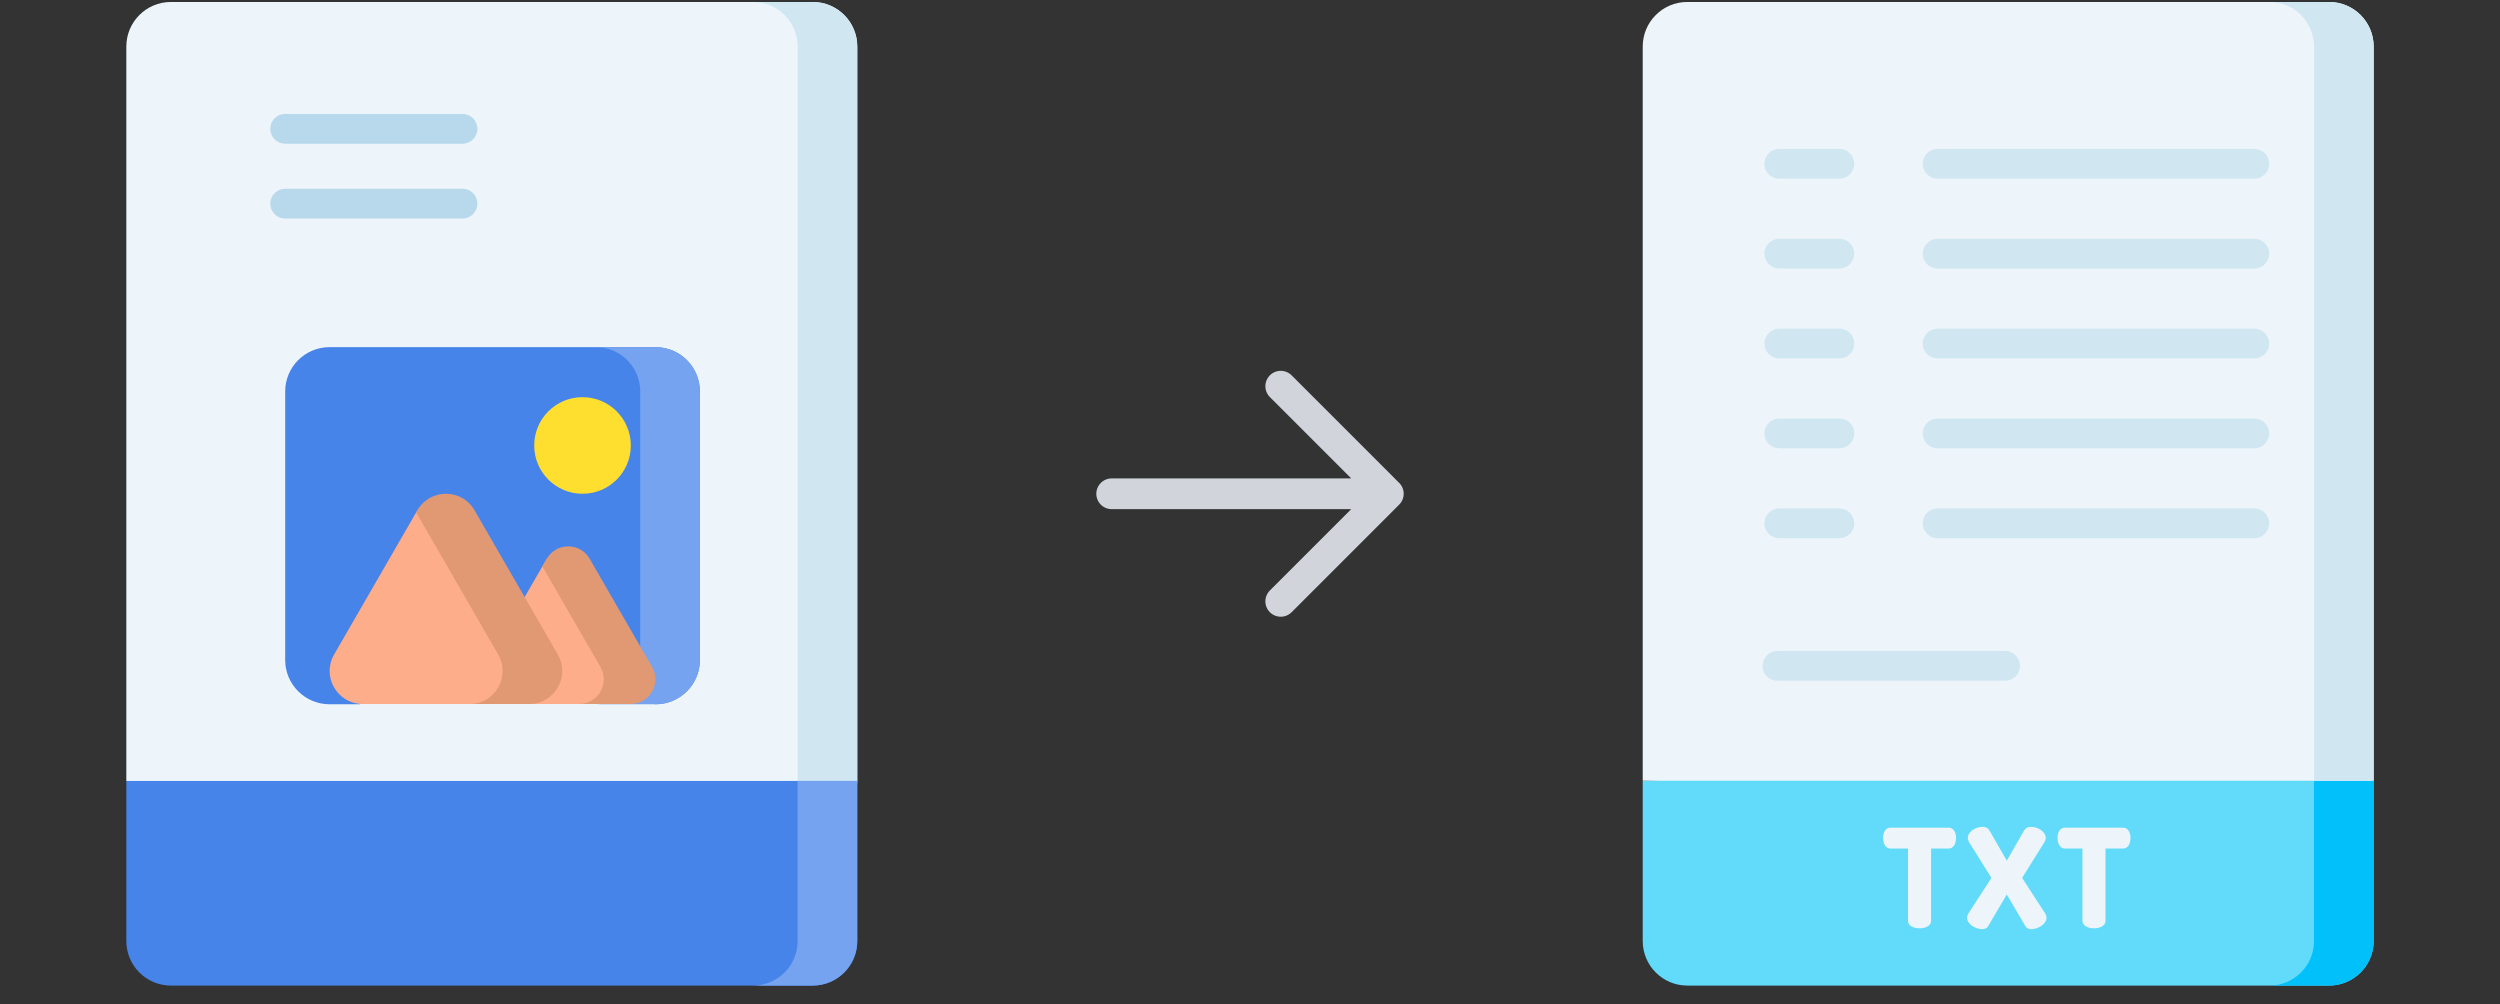
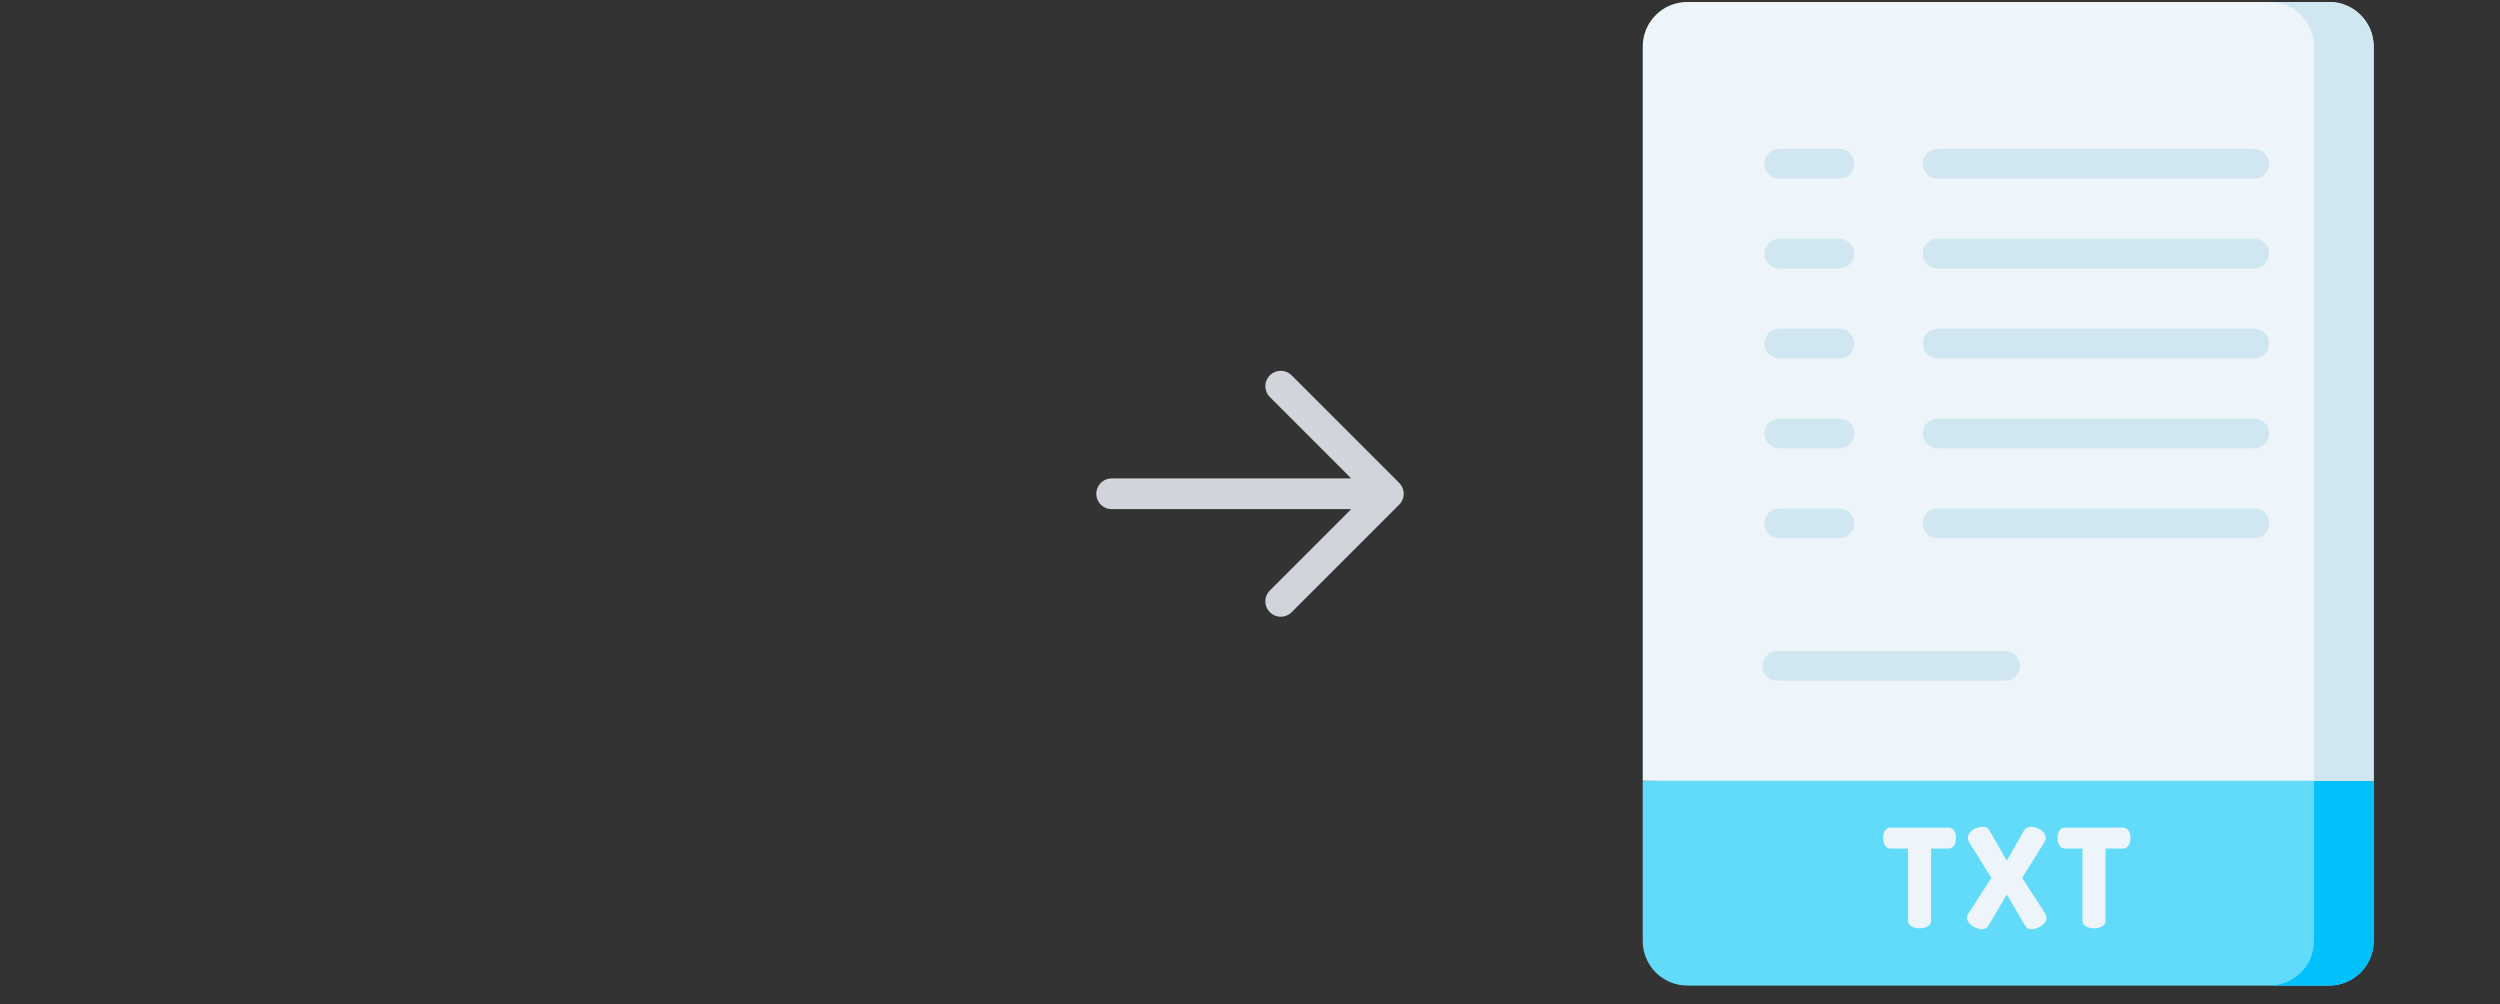
<svg xmlns="http://www.w3.org/2000/svg" width="122" height="49" viewBox="0 0 122 49" fill="none">
  <rect x="0" y="0" width="122" height="49" fill="#333333" stroke="none" />
  <g clip-path="url(#clip0_698_1122)">
-     <path d="M41.835 38.131V2.271C41.835 1.07 40.861 0.096 39.66 0.096H8.34C7.139 0.096 6.165 1.07 6.165 2.271V38.111L11.016 39.587L41.835 38.131Z" fill="#EDF5FA" />
    <path d="M38.924 2.271V39.587L41.835 38.228V2.271C41.835 1.07 40.861 0.096 39.659 0.096H36.749C37.95 0.096 38.924 1.07 38.924 2.271Z" fill="#D0E7F2" />
    <path d="M6.165 38.111V45.921C6.165 47.122 7.139 48.096 8.34 48.096H39.66C40.861 48.096 41.835 47.122 41.835 45.921V38.111H6.165Z" fill="#4784EA" />
    <path d="M38.924 38.111V45.921C38.924 47.122 37.95 48.096 36.749 48.096H39.659C40.861 48.096 41.835 47.122 41.835 45.921V38.111H38.924Z" fill="#75A3F0" />
    <path d="M31.993 34.368L24.934 33.107L17.525 34.368H16.08C14.886 34.368 13.917 33.4 13.917 32.206V19.104C13.917 17.91 14.886 16.941 16.08 16.941H31.993C33.187 16.941 34.155 17.91 34.155 19.104V32.206C34.155 33.4 33.187 34.368 31.993 34.368Z" fill="#4784EA" />
    <path d="M31.992 16.941H29.082C30.276 16.941 31.244 17.91 31.244 19.104V32.206C31.244 33.4 30.276 34.368 29.082 34.368H31.992C33.187 34.368 34.155 33.4 34.155 32.206V19.104C34.155 17.91 33.187 16.941 31.992 16.941Z" fill="#75A3F0" />
    <path d="M28.427 24.096C29.729 24.096 30.784 23.041 30.784 21.739C30.784 20.437 29.729 19.382 28.427 19.382C27.125 19.382 26.07 20.437 26.07 21.739C26.07 23.041 27.125 24.096 28.427 24.096Z" fill="#FEDF30" />
    <path d="M23.637 32.544C23.173 33.348 23.753 34.354 24.682 34.354H28.934C29.863 34.354 30.577 31.86 30.577 31.86C30.577 31.86 27.439 27.595 26.685 27.266" fill="#FEAD8A" />
-     <path d="M31.822 32.544L28.775 27.266C28.31 26.462 27.149 26.462 26.685 27.266L26.468 27.64L29.3 32.544C29.764 33.349 29.184 34.355 28.255 34.355H30.777C31.706 34.355 32.287 33.349 31.822 32.544Z" fill="#E19974" />
    <path d="M20.369 24.901L16.305 31.941C15.685 33.014 16.46 34.355 17.699 34.355H23.499C24.738 34.355 25.806 31.469 25.806 31.469C25.806 31.469 20.989 23.828 20.369 24.901L16.305 31.941C15.685 33.014 16.46 34.355 17.699 34.355" fill="#FEAD8A" />
    <path d="M27.221 31.94L23.157 24.901C22.537 23.827 20.989 23.827 20.369 24.901L20.308 25.007L24.311 31.94C24.93 33.013 24.156 34.355 22.917 34.355H25.827C27.066 34.354 27.841 33.013 27.221 31.94Z" fill="#E19974" />
    <path d="M13.917 7.014H22.569C22.971 7.014 23.296 6.688 23.296 6.286C23.296 5.884 22.971 5.559 22.569 5.559H13.917C13.724 5.559 13.539 5.635 13.403 5.772C13.266 5.908 13.19 6.093 13.19 6.286C13.19 6.479 13.266 6.664 13.403 6.801C13.539 6.937 13.724 7.014 13.917 7.014ZM13.917 10.666H22.569C22.971 10.666 23.296 10.34 23.296 9.938C23.296 9.537 22.971 9.211 22.569 9.211H13.917C13.724 9.211 13.539 9.287 13.403 9.424C13.266 9.56 13.19 9.745 13.19 9.938C13.19 10.132 13.266 10.316 13.403 10.453C13.539 10.589 13.724 10.666 13.917 10.666Z" fill="#B7D9EB" />
  </g>
  <path d="M62.5 18.846L67.75 24.096M67.75 24.096L62.5 29.346M67.75 24.096L54.25 24.096" stroke="#D1D5DB" stroke-width="1.5" stroke-linecap="round" stroke-linejoin="round" />
  <g clip-path="url(#clip1_698_1122)">
    <path d="M80.165 38.11V45.92C80.165 47.122 81.139 48.096 82.34 48.096H113.66C114.861 48.096 115.835 47.122 115.835 45.92V38.11L97.515 37.14L80.165 38.11Z" fill="#62DBFB" />
    <path d="M112.924 38.11V45.92C112.924 47.122 111.95 48.096 110.749 48.096H113.66C114.861 48.096 115.835 47.122 115.835 45.92V38.11L114.393 37.14L112.924 38.11Z" fill="#01C0FA" />
    <path d="M115.835 38.099V2.271C115.835 1.07 114.861 0.096 113.66 0.096H82.34C81.139 0.096 80.165 1.07 80.165 2.271V38.099H115.835Z" fill="#EDF5FA" />
    <path d="M112.924 2.271V38.099H115.835V2.271C115.835 1.07 114.861 0.096 113.66 0.096H110.749C111.95 0.096 112.924 1.07 112.924 2.271ZM94.555 8.72H110.008C110.41 8.72 110.736 8.395 110.736 7.993C110.736 7.591 110.41 7.265 110.008 7.265H94.555C94.362 7.265 94.177 7.342 94.04 7.478C93.904 7.615 93.827 7.8 93.827 7.993C93.827 8.186 93.904 8.371 94.04 8.507C94.177 8.644 94.362 8.72 94.555 8.72ZM94.555 13.107H110.008C110.41 13.107 110.736 12.781 110.736 12.379C110.736 11.977 110.41 11.651 110.008 11.651H94.555C94.362 11.651 94.177 11.728 94.04 11.864C93.904 12.001 93.827 12.186 93.827 12.379C93.827 12.572 93.904 12.757 94.04 12.893C94.177 13.03 94.362 13.107 94.555 13.107ZM94.555 17.493H110.008C110.41 17.493 110.736 17.167 110.736 16.765C110.736 16.363 110.41 16.038 110.008 16.038H94.555C94.362 16.038 94.177 16.114 94.04 16.251C93.904 16.387 93.827 16.572 93.827 16.765C93.827 16.958 93.904 17.143 94.04 17.28C94.177 17.416 94.362 17.493 94.555 17.493ZM94.555 21.879H110.008C110.41 21.879 110.736 21.553 110.736 21.152C110.736 20.75 110.41 20.424 110.008 20.424H94.555C94.362 20.424 94.177 20.501 94.04 20.637C93.904 20.774 93.827 20.959 93.827 21.152C93.827 21.345 93.904 21.53 94.04 21.666C94.177 21.803 94.362 21.879 94.555 21.879ZM94.555 26.266H110.008C110.41 26.266 110.736 25.94 110.736 25.538C110.736 25.136 110.41 24.81 110.008 24.81H94.555C94.362 24.81 94.177 24.887 94.04 25.023C93.904 25.16 93.827 25.345 93.827 25.538C93.827 25.731 93.904 25.916 94.04 26.053C94.177 26.189 94.362 26.266 94.555 26.266ZM86.011 32.494C86.011 32.687 86.087 32.872 86.224 33.008C86.36 33.145 86.545 33.221 86.738 33.221H97.849C98.251 33.221 98.577 32.896 98.577 32.494C98.577 32.092 98.251 31.766 97.849 31.766H86.738C86.545 31.766 86.36 31.843 86.224 31.979C86.087 32.116 86.011 32.301 86.011 32.494ZM89.761 7.265H86.828C86.635 7.265 86.45 7.342 86.313 7.478C86.177 7.615 86.1 7.8 86.1 7.993C86.1 8.186 86.177 8.371 86.313 8.507C86.45 8.644 86.635 8.72 86.828 8.72H89.761C89.954 8.72 90.139 8.644 90.276 8.507C90.412 8.371 90.489 8.186 90.489 7.993C90.489 7.8 90.412 7.615 90.276 7.478C90.139 7.342 89.954 7.265 89.761 7.265ZM86.828 13.107H89.761C89.954 13.107 90.139 13.03 90.276 12.893C90.412 12.757 90.489 12.572 90.489 12.379C90.489 12.186 90.412 12.001 90.276 11.864C90.139 11.728 89.954 11.651 89.761 11.651H86.828C86.635 11.651 86.45 11.728 86.313 11.864C86.177 12.001 86.1 12.186 86.1 12.379C86.1 12.572 86.177 12.757 86.313 12.893C86.45 13.03 86.635 13.107 86.828 13.107ZM86.828 17.493H89.761C89.954 17.493 90.139 17.416 90.276 17.28C90.412 17.143 90.489 16.958 90.489 16.765C90.489 16.572 90.412 16.387 90.276 16.251C90.139 16.114 89.954 16.038 89.761 16.038H86.828C86.635 16.038 86.45 16.114 86.313 16.251C86.177 16.387 86.1 16.572 86.1 16.765C86.1 16.958 86.177 17.143 86.313 17.28C86.45 17.416 86.635 17.493 86.828 17.493ZM86.828 21.879H89.761C89.954 21.879 90.139 21.803 90.276 21.666C90.412 21.53 90.489 21.345 90.489 21.152C90.489 20.959 90.412 20.774 90.276 20.637C90.139 20.501 89.954 20.424 89.761 20.424H86.828C86.635 20.424 86.45 20.501 86.313 20.637C86.177 20.774 86.1 20.959 86.1 21.152C86.1 21.345 86.177 21.53 86.313 21.666C86.45 21.803 86.635 21.879 86.828 21.879ZM86.828 26.266H89.761C89.954 26.266 90.139 26.189 90.276 26.053C90.412 25.916 90.489 25.731 90.489 25.538C90.489 25.345 90.412 25.16 90.276 25.024C90.139 24.887 89.954 24.811 89.761 24.811H86.828C86.635 24.811 86.45 24.887 86.313 25.024C86.177 25.16 86.1 25.345 86.1 25.538C86.1 25.731 86.177 25.916 86.313 26.053C86.45 26.189 86.635 26.266 86.828 26.266Z" fill="#D0E7F2" />
    <path d="M95.098 40.39H92.252C92.004 40.39 91.894 40.642 91.894 40.893C91.894 41.197 92.041 41.409 92.252 41.409H93.112V44.938C93.112 45.188 93.404 45.302 93.675 45.302C93.946 45.302 94.237 45.188 94.237 44.938V41.409H95.098C95.309 41.409 95.456 41.197 95.456 40.893C95.456 40.642 95.345 40.39 95.098 40.39ZM98.68 42.842L99.757 41.116C99.806 41.039 99.831 40.963 99.831 40.886C99.831 40.584 99.447 40.35 99.117 40.35C98.953 40.35 98.838 40.414 98.765 40.546L97.931 42.001L97.097 40.546C97.024 40.414 96.909 40.35 96.745 40.35C96.415 40.35 96.031 40.584 96.031 40.886C96.031 40.963 96.055 41.039 96.104 41.116L97.182 42.842L96.058 44.577C96.013 44.652 95.992 44.719 95.992 44.786C95.992 45.109 96.43 45.342 96.725 45.342C96.856 45.342 96.958 45.297 97.011 45.213L97.931 43.65L98.85 45.211C98.895 45.294 99 45.342 99.136 45.342C99.432 45.342 99.87 45.109 99.87 44.786C99.87 44.719 99.849 44.652 99.803 44.575L98.68 42.842ZM103.61 40.39H100.764C100.516 40.39 100.406 40.642 100.406 40.893C100.406 41.197 100.553 41.409 100.764 41.409H101.624V44.938C101.624 45.188 101.916 45.302 102.187 45.302C102.458 45.302 102.749 45.188 102.749 44.938V41.409H103.61C103.821 41.409 103.968 41.197 103.968 40.893C103.968 40.642 103.857 40.39 103.61 40.39Z" fill="#EDF5FA" />
  </g>
  <defs>
    <clipPath id="clip0_698_1122">
-       <rect width="48" height="48" fill="white" transform="translate(0 0.096)" />
-     </clipPath>
+       </clipPath>
    <clipPath id="clip1_698_1122">
      <rect width="48" height="48" fill="white" transform="translate(74 0.096)" />
    </clipPath>
  </defs>
</svg>